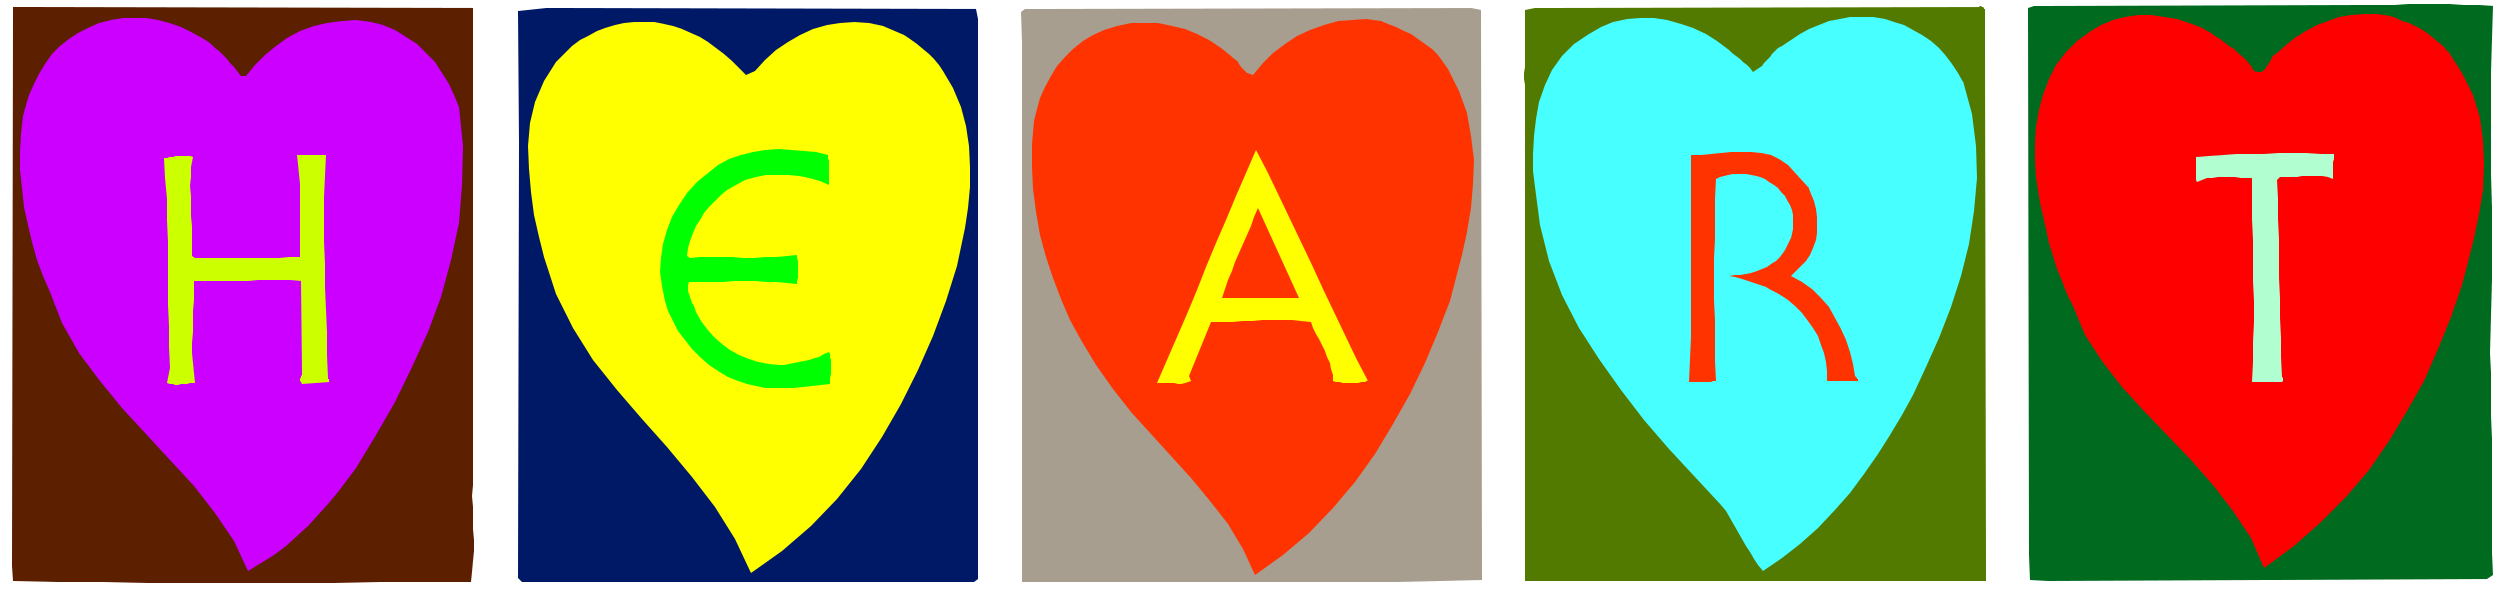
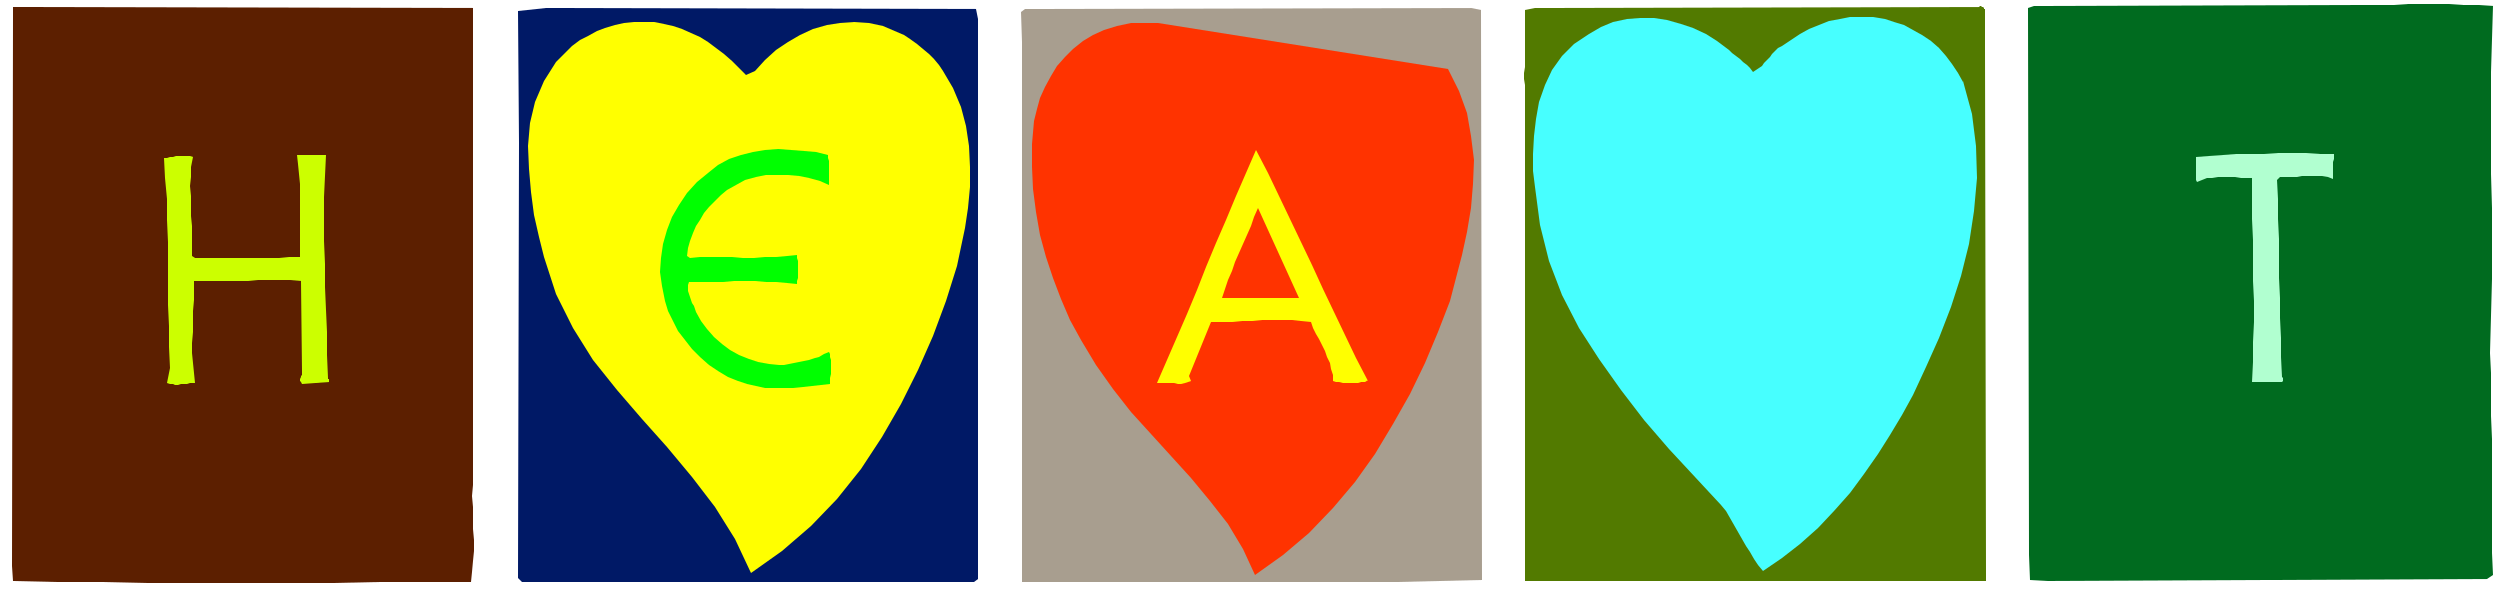
<svg xmlns="http://www.w3.org/2000/svg" fill-rule="evenodd" height="78.667" preserveAspectRatio="none" stroke-linecap="round" viewBox="0 0 2500 590" width="333.333">
  <style>.pen1{stroke:none}.brush10{fill:#f30}.brush11{fill:#ff0}</style>
  <path class="pen1" fill-rule="nonzero" style="fill:#006b1f" d="m2493 6-1 33-1 33v102l1 34v71l-1 37-1 37 1 20v43l1 23v114l1 22-6 4-439 2-18-1-1-25-1-547 6-2 318-1h42l14-1h41l14 1h15l15 1z" />
  <path class="pen1" fill-rule="nonzero" style="fill:#527a00" d="M1985 10v35l1 528v8h-461V85l-1-6v-6l1-6V10l10-2 444-1 1-1h1l1 1h1l1 1v1h1v1z" />
  <path class="pen1" fill-rule="nonzero" style="fill:#5c1f00" d="M473 474v11l-1 11 1 11v22l1 11v11l-1 10-1 11-1 10h-92l-47 1H147l-45-1H57l-44-1-1-15 1-549V7l460 1v466z" />
  <path class="pen1" fill-rule="nonzero" style="fill:#001966" d="M978 19v560l-4 3H522l-4-4 1-435-1-132 28-3 430 1 2 10z" />
  <path class="pen1" fill-rule="nonzero" style="fill:#a89e8f" d="m1481 580-84 2h-375V42l-1-30 4-3 446-1 10 2 1 570z" />
-   <path class="pen1" fill-rule="nonzero" style="fill:red" d="m2448 51 14 22 11 22 7 23 3 23 1 24-1 25-4 24-5 24-6 24-6 23-11 32-13 32-14 32-17 30-18 30-20 29-23 27-25 25-27 24-30 22-13-30-18-27-20-26-22-25-24-25-23-24-22-24-20-26-17-26-12-29-6-12-5-13-5-12-4-13-4-13-3-14-3-13-3-13-2-13-2-13-1-17v-17l1-16 3-17 4-15 6-16 7-14 10-13 11-11 14-10 10-6 12-5 12-3 13-2h13l13 2 13 2 12 4 11 4 11 6 4 3 5 3 4 3 5 4 5 3 4 4 5 4 4 4 4 5 3 5 4 1h3l2-1 2-2 2-3 2-3 2-3 1-3 2-2 3-2 9-8 10-8 10-6 11-6 11-4 11-4 12-2 13-1h13l13 2 6 2 6 3 7 2 6 3 6 3 6 4 5 4 6 5 5 4 5 6z" />
  <path class="pen1" fill-rule="nonzero" style="fill:#47ffff" d="m1963 81 9 33 4 32 1 32-3 33-5 33-8 32-10 31-12 31-13 29-13 28-11 20-12 20-12 19-14 20-14 19-16 18-16 17-18 16-18 14-19 13-5-6-4-6-4-7-4-6-4-7-4-7-4-7-4-7-4-7-5-6-26-28-26-28-25-29-23-30-22-31-20-31-17-33-13-34-9-36-5-38-2-16v-17l1-18 2-17 3-17 6-17 7-15 10-14 12-12 15-10 12-7 12-5 14-3 13-1h14l13 2 14 4 12 4 13 6 11 7 4 3 4 3 4 3 3 3 4 3 4 3 3 3 4 3 3 3 3 4 3-2 3-2 3-2 2-3 3-3 3-3 2-3 3-3 3-3 4-2 9-6 9-6 9-5 10-4 10-4 11-2 10-2h23l12 2 9 3 10 3 9 5 9 5 9 6 8 7 7 8 6 8 6 9 5 9z" />
-   <path class="pen1" fill-rule="nonzero" style="fill:#c0f" d="M241 76h5l9-11 10-10 11-9 11-8 13-7 14-5 13-3 15-2 14-1 15 2 12 3 12 5 11 7 11 7 9 9 9 9 7 11 7 11 5 11 5 12 4 39-1 39-3 38-8 37-10 37-13 35-16 35-17 35-19 33-20 33-9 12-9 12-10 12-10 11-10 11-11 10-11 10-12 9-13 8-13 8-14-30-19-28-21-27-24-26-24-26-24-26-22-27-21-28-17-30-12-31-7-16-6-16-5-18-4-17-4-18-2-19-2-18v-18l1-18 2-18 3-11 3-10 5-11 5-10 6-10 7-10 8-8 9-7 9-6 10-5 11-5 12-3 12-2h23l12 2 11 3 12 4 10 5 11 6 5 3 4 3 4 4 4 3 4 4 4 4 3 4 4 4 3 4 4 5z" />
-   <path class="pen1 brush10" fill-rule="nonzero" d="m1448 69 11 22 8 22 4 23 3 24-1 24-2 24-4 24-5 23-6 23-6 23-12 31-13 31-15 31-17 30-18 30-20 28-22 26-24 25-26 22-28 20-12-26-15-25-18-23-19-23-20-22-20-22-20-22-18-23-17-24-15-25-11-20-9-21-8-21-7-21-6-22-4-23-3-23-1-22v-23l2-23 3-12 3-11 5-11 6-11 6-10 8-9 8-8 10-8 10-6 11-5 13-4 14-3h27l14 3 13 3 12 5 12 6 12 8 10 8 2 2 3 2 2 2 1 2 2 3 2 2 2 2 2 2 3 1 3 1 10-12 10-10 12-9 12-8 13-6 14-5 14-4 14-1 14-1 15 2 7 3 8 3 8 4 7 3 7 5 7 5 7 5 6 6 5 7 5 7z" />
+   <path class="pen1 brush10" fill-rule="nonzero" d="m1448 69 11 22 8 22 4 23 3 24-1 24-2 24-4 24-5 23-6 23-6 23-12 31-13 31-15 31-17 30-18 30-20 28-22 26-24 25-26 22-28 20-12-26-15-25-18-23-19-23-20-22-20-22-20-22-18-23-17-24-15-25-11-20-9-21-8-21-7-21-6-22-4-23-3-23-1-22v-23l2-23 3-12 3-11 5-11 6-11 6-10 8-9 8-8 10-8 10-6 11-5 13-4 14-3h27z" />
  <path class="pen1 brush11" fill-rule="nonzero" d="m943 71 10 17 8 19 5 19 3 20 1 21v20l-2 21-3 20-4 19-4 19-11 35-13 35-15 34-17 34-19 33-21 32-24 30-26 27-29 25-31 22-16-34-20-32-23-30-25-30-25-28-25-29-24-30-20-32-17-34-12-37-5-20-5-22-3-23-2-23-1-23 2-23 5-21 9-21 12-19 16-16 8-6 8-4 9-5 8-3 10-3 9-2 10-1h20l10 2 9 2 9 3 9 4 9 4 8 5 8 6 8 6 8 7 7 7 7 7 9-4 10-11 11-10 12-8 12-7 13-6 14-4 13-2 14-1 15 1 14 3 7 3 7 3 7 3 6 4 7 5 6 5 6 5 5 5 5 6 4 6z" />
  <path class="pen1" fill-rule="nonzero" style="fill:#0f0" d="M828 155v3l1 3v24l-9-4-11-3-10-2-11-1h-22l-10 2-11 3-9 5-9 5-6 5-6 6-6 6-5 6-4 7-4 6-3 7-3 8-2 7-1 8 3 2 10-1h32l11 1h11l11-1h11l11-1 10-1v3l1 3v17l-1 3v3l-10-1-11-1h-10l-11-1h-21l-11 1h-34l-1 3v6l1 3 1 3 1 3 1 3 2 3 1 3 1 3 5 9 6 8 7 8 8 7 8 6 9 5 10 4 9 3 11 2 10 1h5l5-1 5-1 5-1 5-1 5-1 6-2 4-1 5-3 5-2 1 2v3l1 3v14l-1 4v6l-9 1-9 1-9 1-10 1h-28l-9-2-9-2-9-3-10-4-10-6-9-6-9-8-8-8-7-9-7-9-5-10-5-10-3-10-3-15-2-14 1-14 2-14 4-14 5-13 7-12 8-12 10-11 11-9 10-8 11-6 12-4 12-3 12-2 13-1 13 1 13 1 12 1 12 3z" />
  <path class="pen1 brush11" fill-rule="nonzero" d="m1368 380-3 2h-4l-3 1h-15l-4-1h-3l-3-1v-6l-2-6-1-6-3-6-2-6-3-6-3-6-3-5-3-6-2-6-10-1-9-1h-30l-10 1h-10l-10 1h-21l-22 54 2 5-3 1-3 1-4 1h-3l-4-1h-17l10-23 10-23 10-23 10-24 9-23 10-24 10-23 10-24 10-23 10-23 12 23 11 23 11 23 11 23 11 23 11 24 11 23 11 23 11 23 12 23z" />
-   <path class="pen1 brush10" fill-rule="nonzero" d="m1808 186 3 8 3 7 2 8 1 8v16l-1 7-3 8-3 7-4 6-15 15 11 6 10 7 9 9 8 9 6 11 6 11 5 11 4 12 3 12 2 12 1 1 1 1v1h1v2h-31v-10l-1-9-2-9-3-8-3-9-5-8-5-7-6-8-7-7-7-6-6-4-5-3-6-3-5-3-6-2-6-2-6-2-6-2-7-2-6-1 6-1h5l6-1 5-1 6-2 5-2 5-2 4-3 5-3 4-4 3-4 2-3 2-4 2-4 2-4 1-4 1-5v-14l-1-5-2-5-3-5-2-4-4-4-3-4-4-3-5-3-4-3-5-2-4-1-5-1-5-1h-13l-5 1-4 1-4 1-4 2-1 20v40l-1 20v41l1 20v41l1 20h-3l-2 1h-22l1-23 1-22V155h10l10-1 10-1 10-1h20l10 1 10 2 8 4 9 6 20 22z" />
  <path class="pen1" fill-rule="nonzero" style="fill:#b1ffd0" d="m2333 179-5-2-6-1h-20l-5 1h-17l-3 3 1 19v20l1 20v39l1 20v20l1 20v19l1 20 1 1v3l-1 1h-30l1-20v-20l1-20v-21l-1-20v-41l-1-21v-41h-11l-6-1h-17l-6 1h-5l-5 2-5 2-1-2v-23l13-1 14-1 13-1h28l14-1h28l14 1h14v5l-1 3v17z" />
  <path class="pen1" fill-rule="nonzero" style="fill:#cf0" d="m326 155-1 21-1 21v44l1 23v23l1 23 1 22v23l1 23v1h1v3l-27 2-1-2-1-1v-2l1-2v-1l1-1v-4l-1-90-11-1h-32l-10 1h-54v19l-1 11v21l-1 11v10l1 10 1 10 1 10h-5l-3 1h-6l-3 1h-3l-2-1h-3l-3-1 3-15-1-21v-21l-1-21v-63l-1-22v-21l-2-21-1-20h3l3-1h3l3-1h14l3 1-2 10v10l-1 9 1 10v20l1 10v30l3 2h84l10-1h11v-73l-1-10-1-10-1-9h29z" />
  <path class="pen1 brush10" fill-rule="nonzero" d="m1222 298 3-9 3-9 4-9 3-9 4-9 4-9 4-9 4-9 3-9 4-9 41 90h-77z" />
</svg>